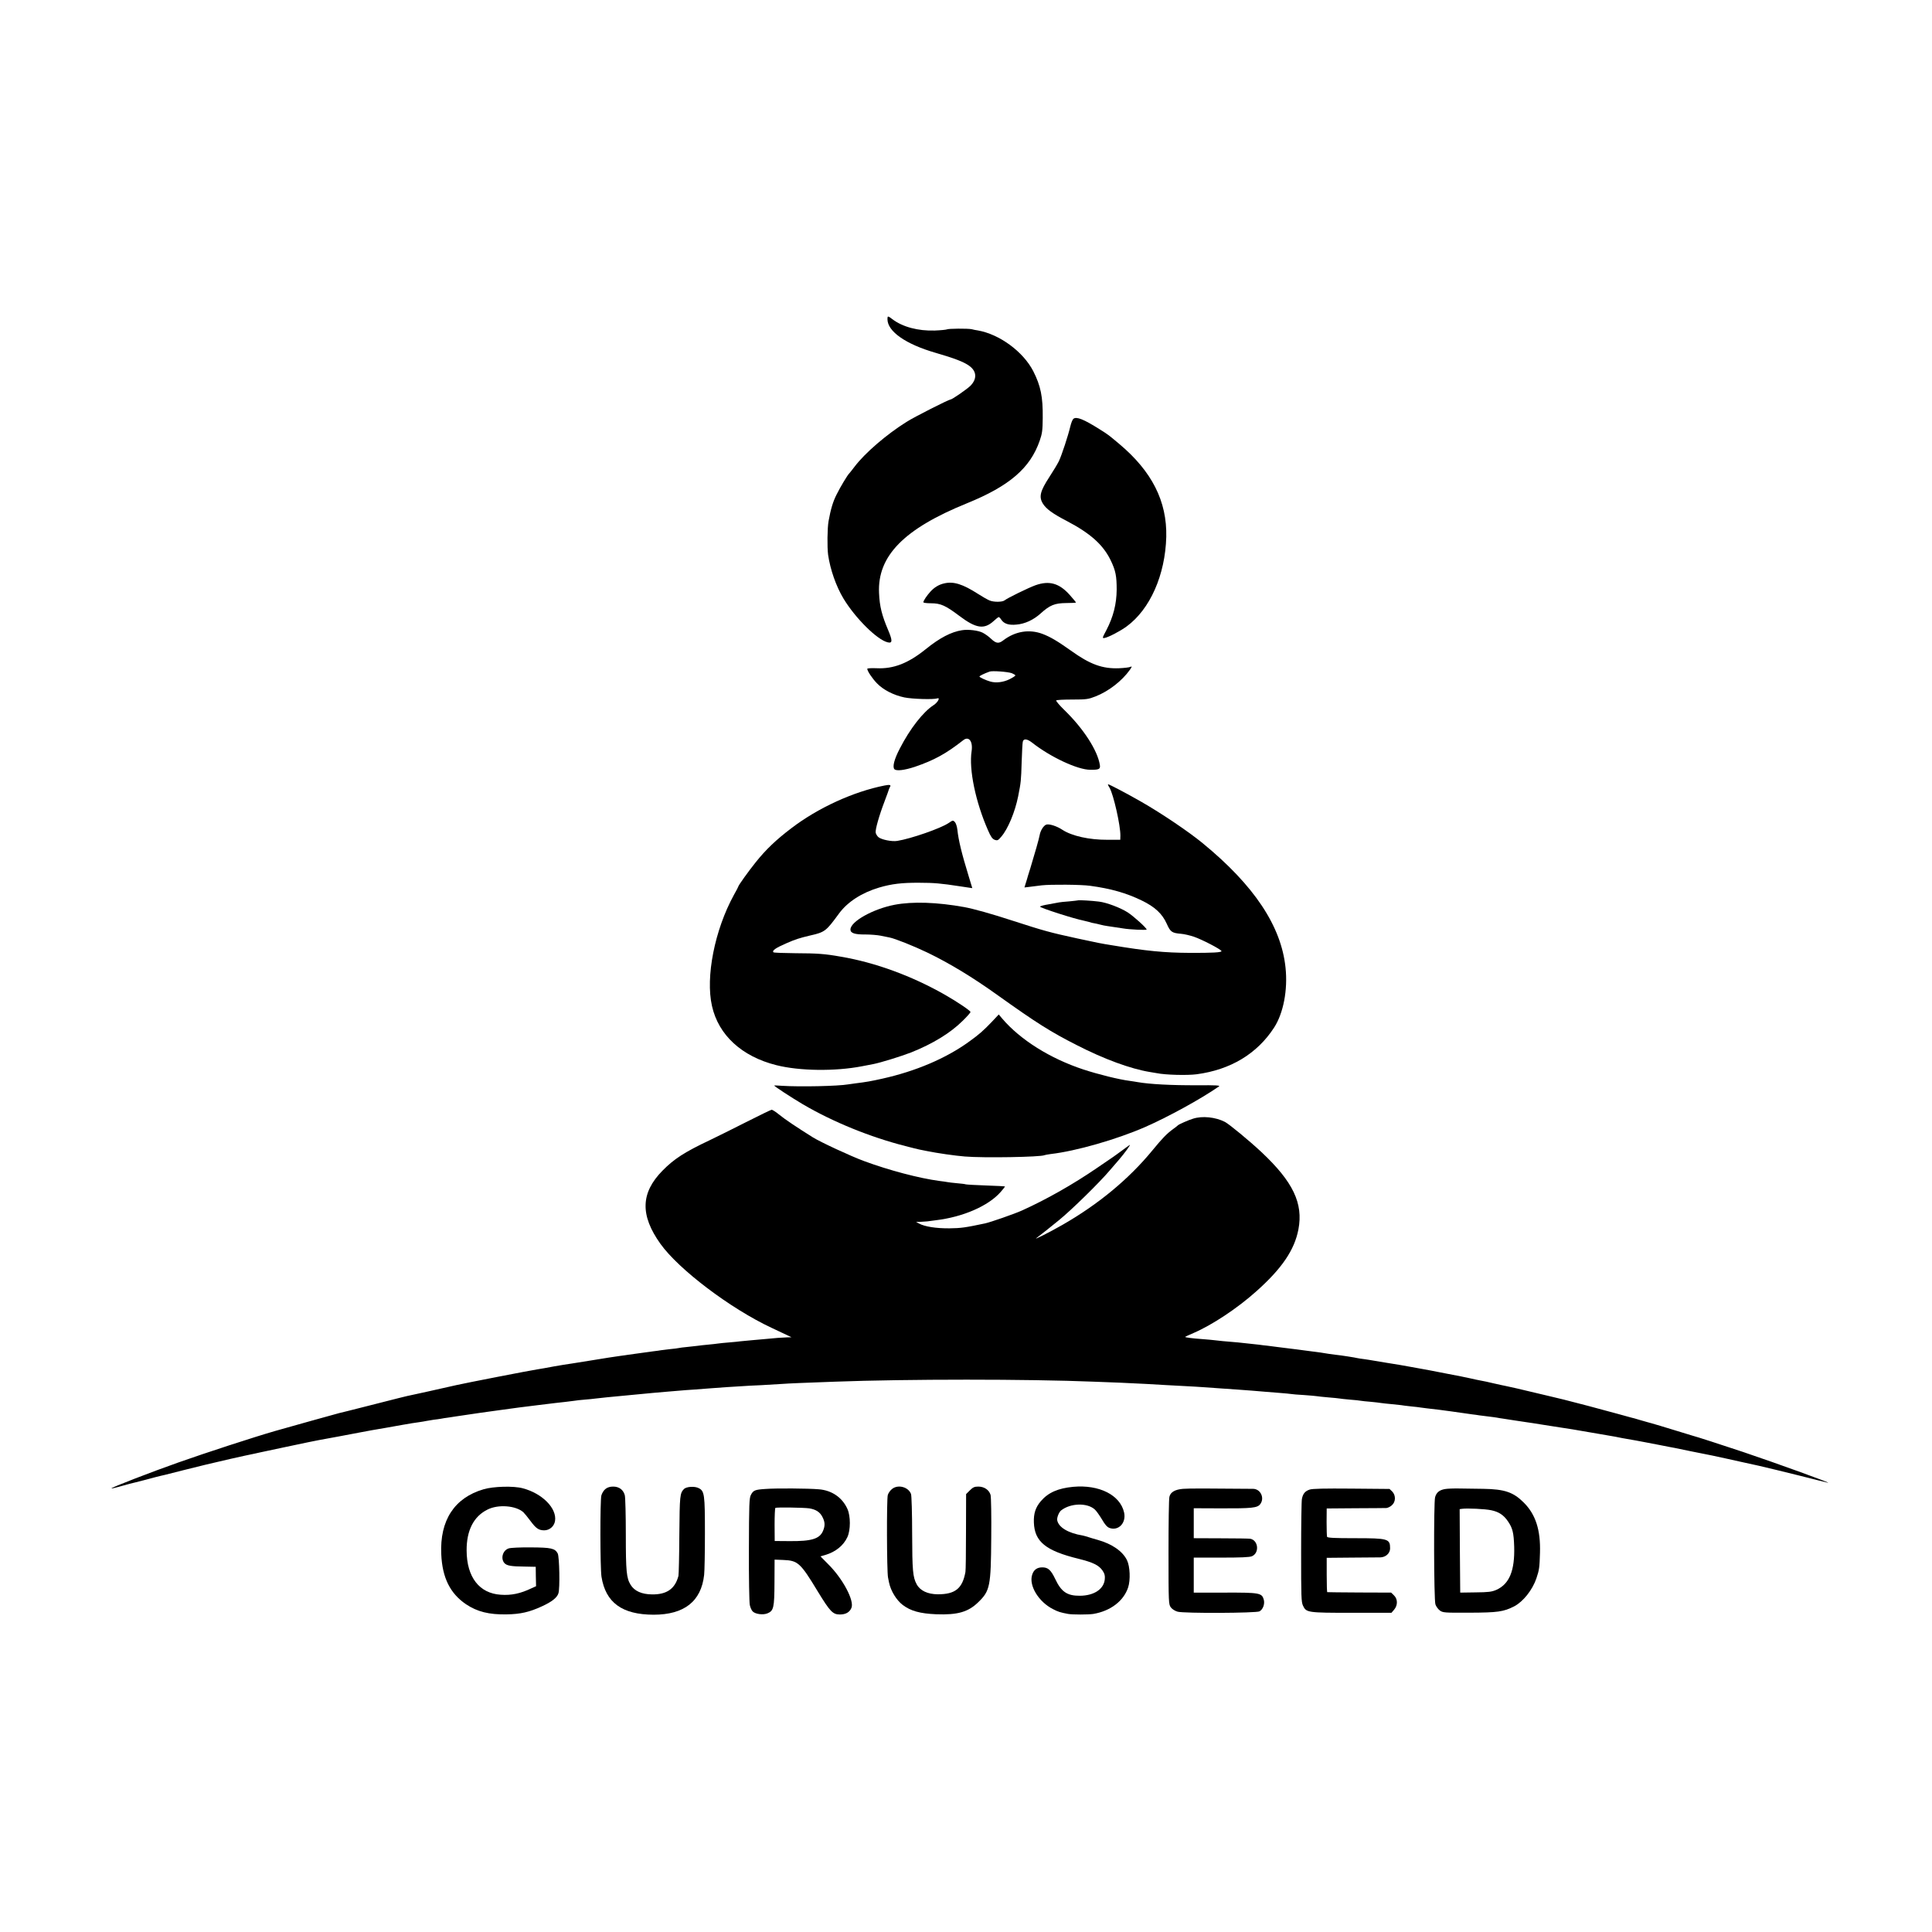
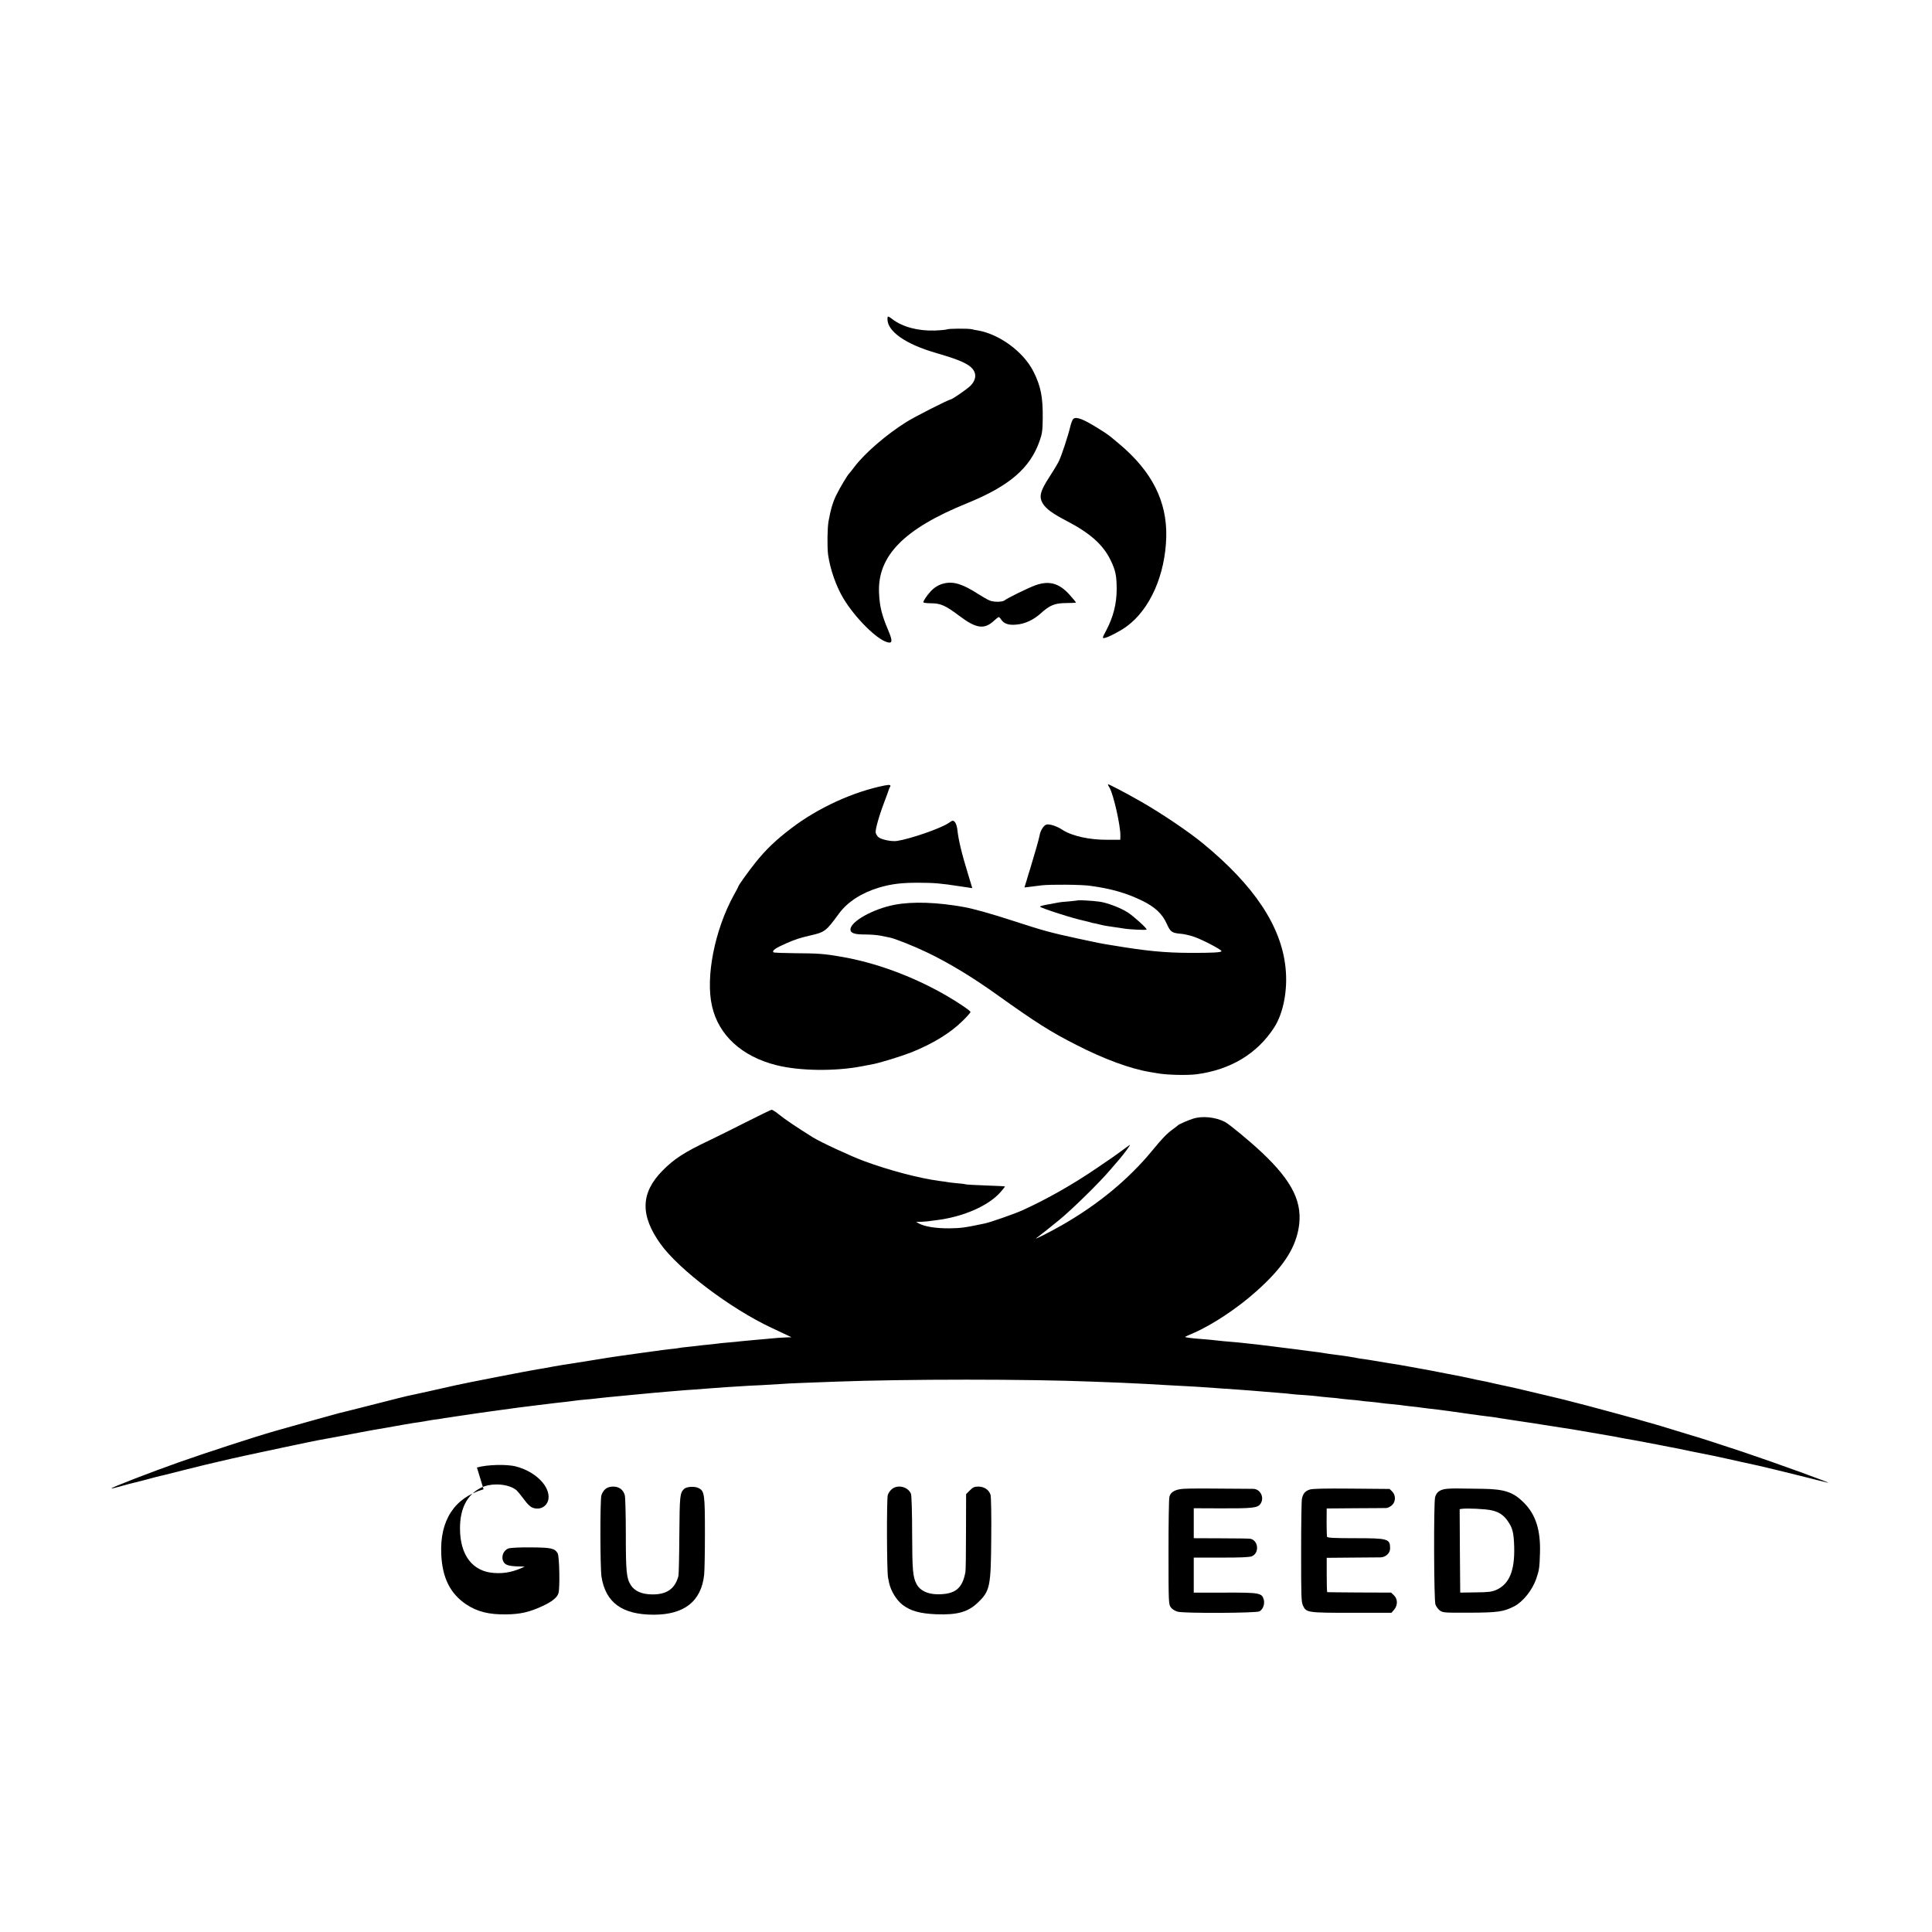
<svg xmlns="http://www.w3.org/2000/svg" version="1.0" width="1722pt" height="1722pt" viewBox="0 0 1722 1722" preserveAspectRatio="xMidYMid meet">
  <g transform="translate(0,1722) scale(0.1,-0.1)" fill="#000000" stroke="none">
    <path d="M7910 14375 c0 -109 163 -223 430 -300 169 -49 251 -81 298 -115 69 -49 72 -118 10 -180 -30 -29 -161 -120 -174 -120 -16 0 -325 -156 -395 -201 -176 -110 -369 -276 -461 -397 -24 -32 -46 -59 -49 -62 -13 -11 -78 -118 -112 -187 -32 -62 -53 -132 -72 -238 -11 -61 -13 -232 -4 -300 19 -131 71 -280 137 -390 105 -174 300 -368 394 -390 43 -11 44 15 5 107 -57 134 -77 213 -82 333 -15 329 221 571 783 799 379 154 564 313 649 558 22 63 26 92 27 203 2 189 -18 285 -84 416 -90 175 -301 330 -495 364 -16 2 -41 7 -55 11 -34 7 -209 6 -221 -2 -6 -3 -54 -8 -107 -10 -148 -5 -288 32 -378 101 -41 31 -44 31 -44 0z" />
    <path d="M9567 13487 c-8 -7 -20 -37 -27 -67 -19 -81 -77 -258 -102 -310 -12 -25 -50 -88 -84 -140 -84 -129 -96 -179 -58 -240 30 -47 86 -88 213 -154 210 -110 324 -212 391 -351 44 -91 53 -140 53 -260 -1 -129 -30 -243 -92 -362 -38 -71 -38 -73 -15 -69 34 6 141 62 195 102 210 153 345 460 354 799 7 318 -128 584 -420 829 -102 85 -91 77 -171 128 -146 92 -209 117 -237 95z" />
    <path d="M8415 12020 c-46 -10 -87 -35 -121 -72 -33 -36 -64 -82 -64 -96 0 -5 30 -9 68 -9 86 0 130 -20 252 -112 150 -113 222 -124 308 -45 20 19 40 34 44 34 4 0 15 -11 23 -24 24 -36 67 -50 135 -43 75 6 152 42 215 99 83 75 126 92 228 93 48 0 87 2 87 5 0 3 -25 33 -56 68 -93 104 -182 129 -304 86 -62 -22 -252 -115 -276 -135 -20 -16 -96 -17 -134 -1 -19 8 -65 34 -102 58 -137 88 -219 114 -303 94z" />
-     <path d="M8575 11603 c-97 -15 -199 -68 -325 -170 -155 -125 -286 -176 -436 -169 -46 2 -84 0 -84 -5 0 -20 45 -87 87 -130 56 -58 148 -105 243 -125 73 -15 262 -20 293 -9 31 12 6 -36 -32 -60 -93 -60 -211 -211 -301 -387 -50 -95 -67 -164 -48 -184 18 -18 90 -9 181 21 173 59 279 117 433 238 50 39 87 -12 74 -98 -25 -163 35 -452 146 -705 25 -58 39 -77 59 -85 25 -9 31 -6 59 27 60 69 123 221 151 361 25 126 26 139 31 302 3 88 7 170 10 183 6 31 38 28 83 -7 164 -129 406 -242 518 -242 80 -1 92 6 86 43 -20 129 -146 324 -316 489 -44 43 -77 82 -73 86 4 5 69 8 144 8 126 0 143 3 207 28 117 46 235 138 305 236 21 31 22 34 4 27 -10 -5 -55 -10 -99 -12 -149 -6 -259 34 -430 157 -120 85 -182 122 -253 149 -118 44 -242 24 -348 -56 -42 -33 -65 -30 -109 11 -20 20 -55 45 -77 56 -39 20 -128 31 -183 22z m443 -383 c17 -7 32 -16 32 -20 0 -5 -24 -20 -54 -35 -54 -26 -118 -34 -168 -20 -40 11 -98 38 -98 45 0 6 40 26 90 44 23 9 161 -1 198 -14z" />
    <path d="M7885 10219 c-278 -55 -594 -199 -833 -382 -133 -101 -225 -188 -316 -302 -66 -82 -156 -208 -156 -218 0 -2 -17 -36 -39 -74 -171 -312 -254 -731 -195 -990 58 -259 266 -450 574 -527 206 -52 522 -56 761 -10 46 9 93 18 104 20 62 12 247 69 337 104 192 77 348 172 458 281 39 38 70 73 70 79 0 11 -115 89 -225 152 -296 169 -623 289 -930 341 -146 26 -210 30 -407 31 -102 1 -190 4 -194 8 -15 15 19 39 116 81 77 34 119 47 203 67 141 32 147 37 266 199 76 103 202 184 356 230 112 33 204 44 358 43 133 0 196 -6 359 -31 l114 -17 -33 109 c-62 202 -90 318 -100 412 -3 28 -13 58 -22 68 -16 17 -19 17 -55 -8 -70 -48 -338 -141 -459 -160 -47 -8 -140 11 -167 33 -11 9 -22 27 -25 40 -5 27 30 151 80 282 20 52 37 100 38 105 2 6 6 15 10 22 11 17 -3 21 -48 12z" />
    <path d="M9890 10198 c35 -61 98 -339 96 -428 l-1 -35 -115 0 c-161 -1 -317 34 -401 89 -49 33 -119 55 -144 46 -24 -9 -52 -53 -59 -96 -6 -33 -42 -159 -83 -294 -15 -47 -28 -89 -29 -95 -2 -5 -7 -25 -13 -42 l-10 -33 42 5 c23 3 74 9 112 14 78 9 352 7 430 -4 187 -25 325 -65 461 -131 118 -57 183 -118 223 -207 33 -74 46 -83 128 -90 27 -2 78 -14 114 -26 71 -24 241 -112 246 -128 4 -12 -79 -17 -282 -16 -226 1 -390 17 -695 68 -100 16 -115 19 -305 60 -248 54 -299 68 -580 159 -180 59 -348 106 -430 121 -243 44 -461 51 -620 21 -194 -37 -395 -150 -395 -221 0 -32 39 -45 133 -44 45 0 107 -5 137 -11 30 -6 66 -14 79 -16 50 -10 220 -78 336 -134 199 -96 404 -220 634 -385 336 -240 467 -323 696 -439 245 -126 483 -213 655 -241 19 -3 46 -8 60 -10 77 -16 272 -21 355 -10 303 40 540 183 691 416 83 128 123 336 102 534 -38 370 -279 733 -739 1110 -124 102 -364 264 -547 369 -124 71 -285 156 -296 156 -3 0 3 -15 14 -32z" />
    <path d="M9608 9195 c-2 -1 -37 -5 -78 -9 -41 -3 -82 -7 -90 -9 -8 -2 -50 -9 -92 -17 -43 -7 -78 -16 -78 -21 0 -11 309 -110 390 -125 14 -3 34 -8 45 -11 22 -7 27 -9 68 -16 15 -3 35 -8 45 -11 9 -3 33 -7 52 -10 68 -10 115 -17 140 -21 55 -10 210 -17 210 -10 0 14 -115 118 -169 153 -64 41 -187 88 -256 96 -60 8 -182 15 -187 11z" />
-     <path d="M8839 8111 c-77 -80 -112 -111 -204 -177 -205 -148 -474 -262 -770 -328 -103 -23 -143 -30 -240 -42 -22 -3 -51 -7 -64 -9 -92 -16 -431 -23 -588 -13 -40 3 -73 4 -73 3 0 -7 157 -109 255 -167 269 -158 601 -293 915 -373 58 -15 114 -29 125 -31 11 -2 43 -8 70 -14 88 -18 247 -41 335 -48 167 -14 680 -5 710 12 3 2 28 6 55 10 226 26 587 130 840 240 207 91 494 248 659 362 15 10 -19 12 -195 11 -224 -1 -421 9 -529 28 -14 3 -45 7 -70 11 -96 12 -281 58 -415 102 -294 97 -561 264 -722 453 l-31 37 -63 -67z" />
    <path d="M6655 7221 c-115 -59 -264 -132 -330 -164 -222 -105 -317 -166 -420 -271 -195 -198 -201 -397 -18 -653 163 -228 624 -577 990 -748 54 -25 116 -54 138 -65 l40 -19 -40 -1 c-53 -2 -106 -6 -185 -14 -36 -3 -96 -8 -135 -12 -38 -3 -81 -7 -95 -9 -14 -2 -59 -7 -100 -10 -41 -3 -86 -8 -100 -10 -14 -2 -54 -7 -90 -10 -36 -3 -76 -8 -90 -10 -14 -2 -54 -6 -90 -10 -36 -3 -72 -8 -80 -10 -8 -2 -44 -7 -80 -10 -36 -4 -72 -9 -81 -10 -9 -2 -38 -6 -65 -9 -105 -14 -200 -27 -225 -31 -9 -2 -40 -6 -70 -10 -30 -4 -151 -22 -269 -42 -118 -19 -224 -36 -235 -37 -39 -6 -129 -22 -175 -31 -14 -2 -41 -7 -60 -10 -67 -10 -641 -122 -720 -140 -183 -42 -390 -87 -405 -90 -25 -4 -136 -32 -410 -102 -115 -29 -220 -56 -232 -58 -20 -5 -455 -126 -573 -160 -187 -54 -617 -194 -860 -280 -236 -83 -603 -225 -597 -231 2 -2 35 5 73 16 38 11 78 22 89 25 11 2 74 18 140 35 66 18 128 34 138 36 9 2 25 6 35 8 9 2 82 21 162 41 147 37 163 41 202 50 20 4 75 17 218 51 69 16 90 20 130 29 62 13 76 16 95 20 11 3 29 7 40 9 34 8 398 84 430 91 17 3 39 8 50 10 11 2 31 6 45 9 14 2 97 18 185 34 88 17 174 33 190 36 28 6 168 31 225 40 14 3 77 14 140 25 63 11 133 23 155 25 22 3 51 8 65 11 14 3 44 8 66 11 23 2 52 7 65 9 13 3 41 7 64 10 22 4 51 8 65 10 69 11 388 57 419 60 45 6 106 14 147 20 17 2 89 11 160 20 71 9 145 17 164 20 19 2 60 7 90 10 30 4 66 8 80 10 14 3 55 7 90 10 36 3 81 7 100 10 40 5 136 15 300 30 99 9 160 15 210 20 25 2 77 7 115 10 39 3 93 8 120 10 28 3 88 7 135 10 47 3 105 8 130 10 25 2 92 7 150 11 58 3 123 7 145 9 22 2 99 6 170 9 72 4 155 9 185 11 48 4 214 11 470 20 641 24 1722 24 2310 0 41 -2 147 -6 235 -9 88 -4 192 -9 230 -11 102 -6 257 -15 360 -20 50 -2 117 -7 150 -9 33 -3 103 -8 155 -11 52 -3 118 -8 145 -10 28 -2 88 -7 135 -10 47 -4 101 -8 120 -10 19 -2 75 -6 125 -10 49 -4 96 -8 105 -10 8 -2 59 -6 112 -9 52 -4 104 -8 114 -10 11 -2 57 -7 104 -11 47 -4 92 -8 100 -10 8 -2 50 -6 93 -10 43 -3 86 -8 96 -10 9 -2 48 -6 86 -9 39 -4 81 -8 95 -11 14 -2 56 -7 93 -10 37 -4 76 -8 85 -9 9 -2 49 -7 87 -11 39 -4 77 -8 85 -10 14 -2 90 -12 165 -20 36 -4 176 -24 225 -31 19 -3 51 -7 70 -10 19 -2 49 -6 65 -9 17 -2 53 -7 80 -10 28 -3 61 -8 75 -10 14 -3 39 -7 55 -9 17 -3 66 -10 110 -17 44 -6 89 -13 100 -15 11 -1 81 -12 155 -24 74 -12 146 -23 160 -25 33 -4 158 -25 190 -31 14 -2 77 -13 140 -24 152 -26 170 -29 205 -37 17 -3 37 -7 45 -8 8 -1 44 -8 80 -14 36 -7 74 -14 85 -16 11 -2 70 -13 130 -25 61 -12 121 -24 135 -26 14 -3 77 -16 140 -29 63 -13 129 -26 145 -29 17 -3 39 -8 50 -10 11 -3 65 -14 120 -26 55 -12 116 -26 135 -30 19 -4 89 -20 155 -34 66 -15 226 -54 355 -86 129 -33 246 -62 260 -65 61 -14 -452 172 -755 274 -176 59 -430 141 -450 145 -5 1 -48 14 -95 29 -115 36 -293 89 -305 91 -5 1 -37 10 -70 20 -33 10 -67 20 -75 21 -8 2 -62 17 -120 33 -95 27 -444 119 -480 127 -8 2 -64 15 -125 30 -309 74 -351 83 -395 92 -13 2 -61 13 -106 23 -45 11 -97 22 -116 25 -18 3 -60 12 -94 20 -33 8 -121 25 -195 39 -73 14 -145 28 -159 31 -14 3 -41 8 -60 11 -19 3 -69 12 -110 20 -88 16 -104 19 -230 39 -52 9 -106 18 -120 20 -14 3 -45 7 -70 11 -25 3 -52 7 -60 9 -18 5 -152 26 -195 30 -16 2 -43 6 -60 8 -16 3 -50 8 -75 12 -25 3 -76 10 -115 15 -69 9 -125 17 -195 25 -19 2 -55 7 -80 10 -25 3 -63 8 -85 11 -22 2 -56 6 -75 9 -45 5 -146 16 -185 20 -103 8 -193 17 -212 20 -12 2 -61 6 -110 10 -86 6 -145 14 -150 19 -1 1 32 17 75 35 165 71 389 219 559 371 228 203 341 369 376 553 44 232 -48 424 -329 688 -110 103 -285 247 -325 269 -85 44 -204 56 -286 29 -43 -13 -125 -50 -133 -58 -3 -4 -23 -19 -45 -35 -57 -42 -91 -77 -185 -191 -209 -254 -479 -478 -800 -662 -115 -66 -270 -144 -230 -116 22 16 139 108 199 158 113 92 361 335 453 444 35 40 71 83 82 95 45 52 109 139 95 131 -7 -5 -39 -27 -69 -50 -64 -47 -60 -45 -221 -154 -218 -149 -451 -281 -670 -380 -66 -30 -282 -105 -329 -115 -175 -37 -214 -43 -318 -44 -118 -1 -220 15 -271 43 l-26 14 40 1 c22 1 49 3 60 4 11 2 45 6 76 10 243 29 469 128 577 251 23 26 41 49 40 50 -2 2 -78 6 -170 9 -92 3 -173 8 -180 10 -7 3 -42 7 -78 10 -36 3 -74 8 -85 10 -11 2 -42 7 -70 10 -182 24 -454 96 -675 178 -115 42 -390 170 -455 211 -144 90 -251 162 -297 200 -32 26 -63 46 -70 46 -7 -1 -107 -49 -223 -108z" />
-     <path d="M9566 3968 c-136 -13 -223 -51 -289 -128 -47 -55 -65 -110 -62 -190 6 -171 105 -252 400 -324 128 -32 180 -57 213 -106 18 -27 22 -45 19 -76 -8 -88 -96 -146 -221 -147 -115 -1 -167 35 -221 150 -39 81 -64 103 -115 103 -46 0 -76 -21 -90 -65 -32 -96 57 -243 187 -308 44 -23 64 -29 133 -42 38 -7 180 -7 225 0 153 26 270 115 310 236 22 66 17 188 -10 243 -39 80 -133 145 -261 181 -32 9 -70 20 -84 25 -14 5 -36 11 -50 14 -129 21 -215 73 -227 136 -4 23 15 71 34 87 83 66 233 71 301 9 13 -11 41 -51 63 -87 28 -49 47 -70 69 -78 81 -28 150 47 129 139 -35 155 -222 249 -453 228z" />
-     <path d="M4310 3946 c-260 -76 -391 -277 -377 -579 9 -209 79 -350 221 -446 99 -66 204 -93 361 -90 124 2 204 20 318 73 85 39 132 76 144 114 15 43 9 326 -6 356 -25 46 -59 53 -239 54 -92 1 -181 -3 -198 -9 -53 -17 -74 -90 -38 -131 21 -23 59 -30 181 -31 l98 -2 1 -86 2 -87 -42 -19 c-96 -46 -178 -64 -273 -57 -191 12 -303 157 -304 394 -1 180 63 305 188 366 95 47 249 35 317 -24 10 -10 39 -44 63 -77 51 -69 74 -84 123 -85 48 0 89 35 97 83 18 113 -113 246 -288 292 -82 22 -261 17 -349 -9z" />
+     <path d="M4310 3946 c-260 -76 -391 -277 -377 -579 9 -209 79 -350 221 -446 99 -66 204 -93 361 -90 124 2 204 20 318 73 85 39 132 76 144 114 15 43 9 326 -6 356 -25 46 -59 53 -239 54 -92 1 -181 -3 -198 -9 -53 -17 -74 -90 -38 -131 21 -23 59 -30 181 -31 c-96 -46 -178 -64 -273 -57 -191 12 -303 157 -304 394 -1 180 63 305 188 366 95 47 249 35 317 -24 10 -10 39 -44 63 -77 51 -69 74 -84 123 -85 48 0 89 35 97 83 18 113 -113 246 -288 292 -82 22 -261 17 -349 -9z" />
    <path d="M5397 3949 c-15 -11 -31 -37 -37 -58 -12 -46 -11 -643 1 -724 37 -231 183 -338 464 -339 274 0 425 119 451 355 4 34 7 202 7 372 0 345 -4 375 -55 401 -36 19 -109 14 -131 -7 -37 -38 -39 -56 -42 -408 -1 -190 -5 -355 -8 -367 -30 -115 -104 -167 -236 -165 -92 1 -156 30 -190 85 -37 60 -43 119 -43 446 0 173 -4 332 -9 352 -13 50 -51 78 -104 78 -28 0 -51 -7 -68 -21z" />
    <path d="M7949 3947 c-15 -12 -31 -35 -36 -52 -11 -34 -9 -682 2 -735 4 -19 8 -39 9 -45 16 -76 66 -157 122 -200 71 -54 155 -77 299 -83 191 -7 285 20 375 108 104 101 112 141 115 574 2 192 -1 363 -6 382 -13 44 -56 74 -109 74 -34 0 -48 -6 -75 -33 l-34 -34 -1 -335 c0 -184 -2 -345 -5 -359 -27 -148 -91 -199 -247 -199 -90 1 -157 32 -188 90 -34 63 -39 122 -40 451 0 181 -5 340 -10 353 -24 64 -119 88 -171 43z" />
-     <path d="M6825 3949 c-96 -6 -111 -12 -132 -53 -15 -27 -17 -82 -18 -486 -1 -250 3 -473 8 -495 4 -22 16 -48 26 -58 24 -24 92 -33 131 -17 56 23 62 50 63 276 l1 203 76 -3 c132 -5 154 -25 309 -281 110 -180 134 -205 197 -205 52 0 87 20 103 59 27 65 -78 262 -210 392 l-66 67 41 12 c93 27 164 84 199 160 29 63 29 187 0 251 -46 102 -139 166 -256 175 -92 8 -380 10 -472 3z m388 -173 c60 -10 95 -33 117 -76 24 -46 25 -78 6 -124 -30 -72 -102 -94 -301 -92 l-130 1 -1 145 c0 80 3 147 7 150 10 7 254 3 302 -4z" />
    <path d="M10545 3950 c-72 -6 -112 -29 -122 -71 -5 -16 -8 -239 -8 -494 0 -454 1 -465 21 -492 12 -16 38 -32 60 -38 55 -16 702 -13 730 3 31 17 49 66 38 105 -17 59 -37 63 -347 62 l-277 0 0 156 0 156 244 0 c173 0 253 3 274 12 69 29 58 142 -14 156 -10 2 -128 4 -261 4 l-243 1 0 133 0 134 243 -1 c274 -1 324 4 349 37 42 54 4 137 -64 137 -405 4 -574 4 -623 0z" />
    <path d="M11672 3943 c-40 -14 -59 -36 -68 -83 -4 -19 -7 -233 -7 -475 0 -397 1 -444 17 -477 29 -61 39 -63 435 -63 l353 0 24 28 c33 39 33 95 -2 128 l-25 24 -282 1 c-155 1 -284 2 -287 3 -3 0 -5 70 -5 154 l0 152 220 2 c121 1 237 2 258 2 48 1 87 37 87 80 0 86 -18 91 -313 91 -187 0 -246 3 -249 13 -2 6 -4 66 -4 132 l1 120 255 2 c140 0 265 2 277 2 12 1 34 11 48 24 36 30 37 89 4 123 l-24 23 -340 3 c-238 2 -349 0 -373 -9z" />
    <path d="M12879 3948 c-50 -9 -76 -30 -88 -73 -13 -48 -11 -914 3 -955 6 -18 24 -43 39 -54 27 -20 40 -21 265 -20 251 1 302 8 397 56 81 42 164 147 199 250 26 77 28 98 32 228 6 204 -39 342 -144 447 -93 93 -170 120 -361 123 -69 1 -165 2 -213 3 -48 1 -106 -1 -129 -5z m413 -189 c68 -14 112 -44 150 -101 40 -59 50 -100 54 -223 6 -215 -43 -334 -160 -386 -40 -17 -69 -21 -184 -22 l-137 -2 -3 372 -2 372 22 3 c47 6 205 -1 260 -13z" />
  </g>
</svg>